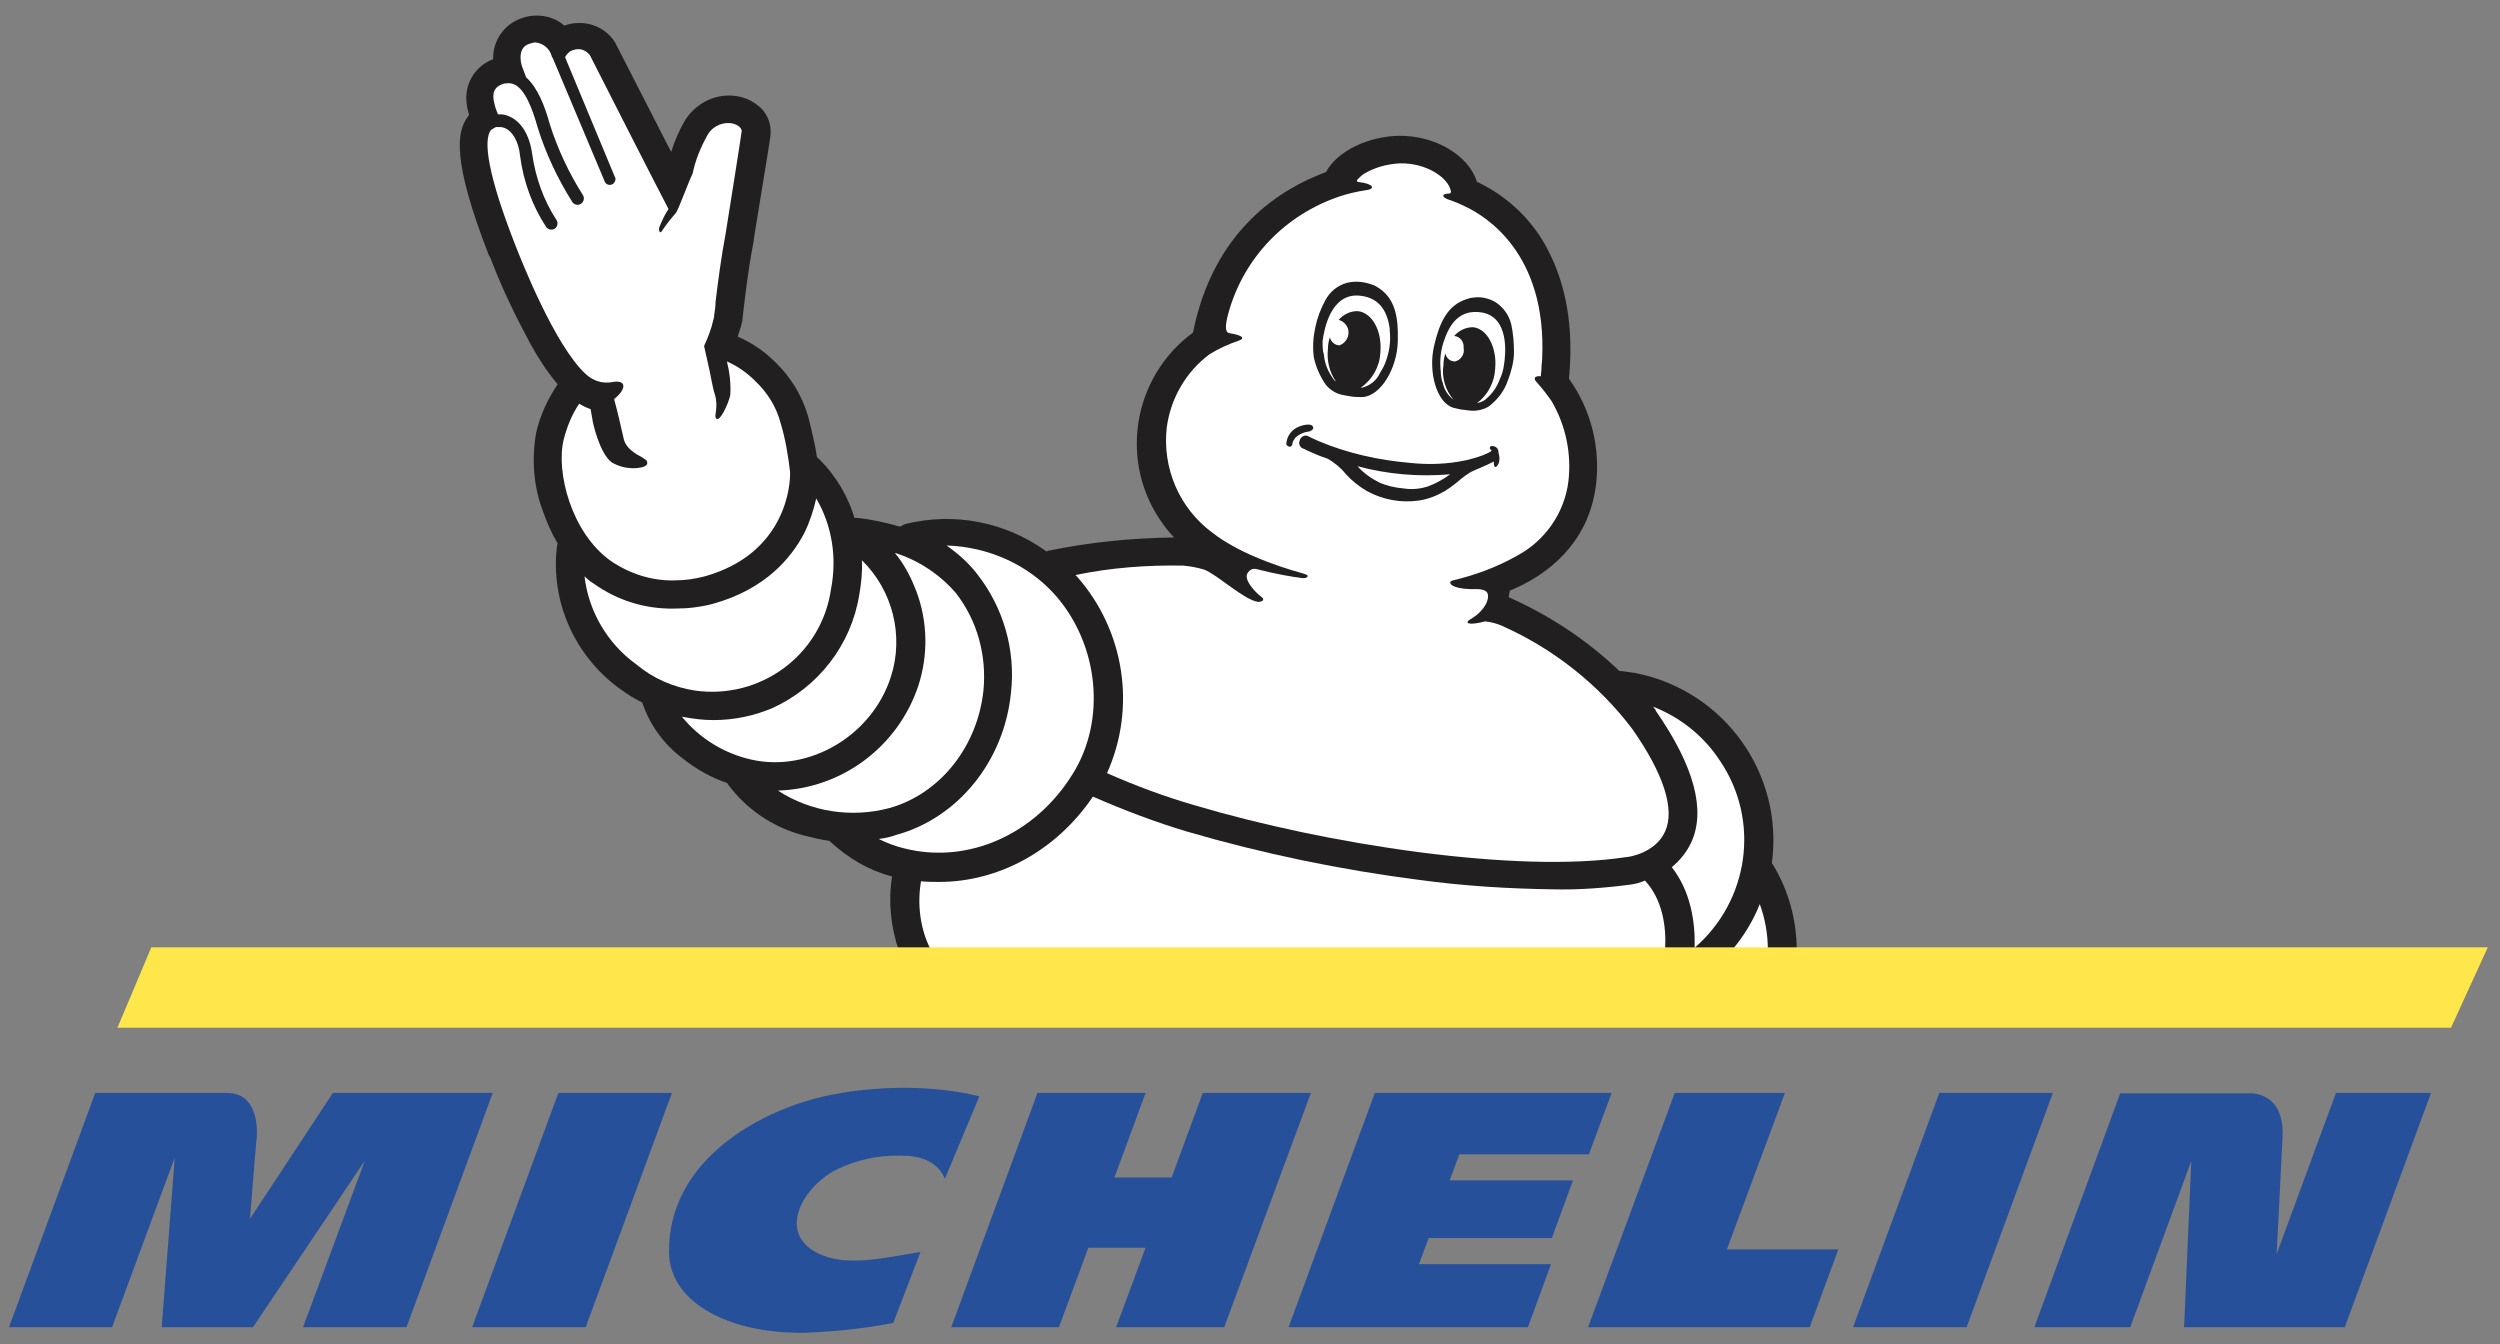
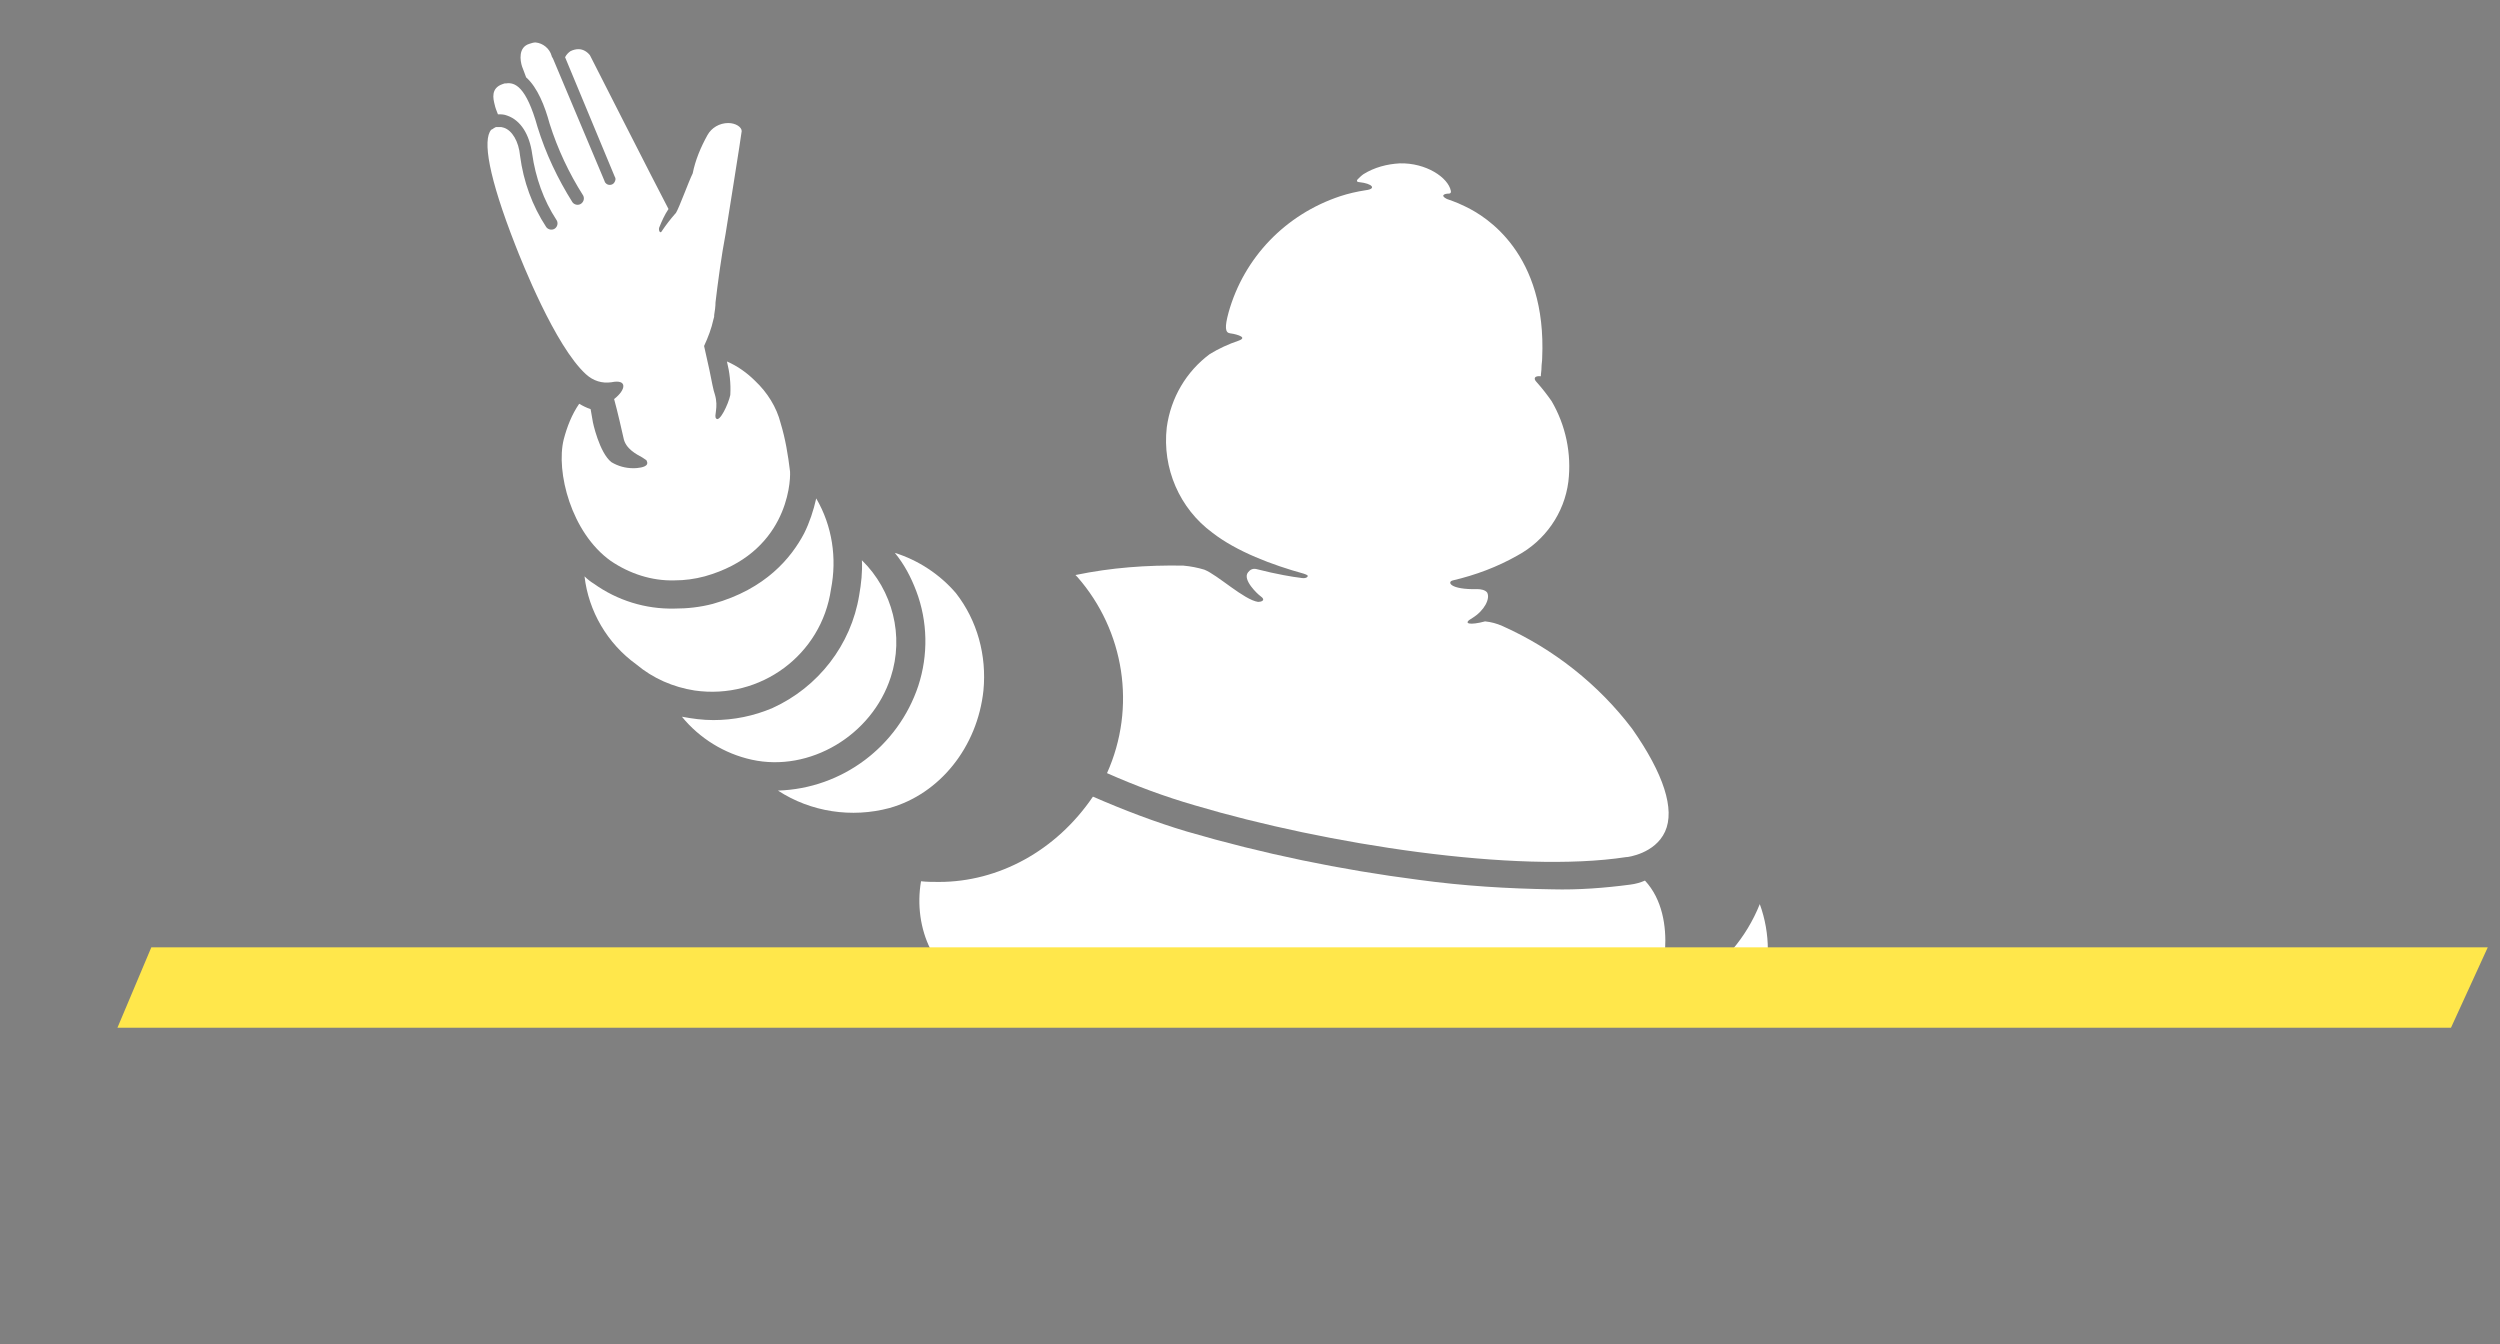
<svg xmlns="http://www.w3.org/2000/svg" width="93" height="50" viewBox="0 0 93 50" fill="none">
  <rect x="0" y="0" width="93" height="50" fill="#808080" stroke="none" />
  <g id="Group">
-     <path id="Vector" d="M30.88 40.735C28.314 41.251 24.855 43.145 24.887 46.572C24.902 48.543 27.296 49.654 30.035 49.576C31.099 49.529 32.163 49.419 33.227 49.216L34.244 46.572C32.898 46.791 31.599 47.103 30.598 46.697C28.767 45.961 29.894 44.068 31.192 43.473C31.897 43.145 32.679 42.973 33.461 42.989C33.853 42.989 34.791 43.002 35.151 43.849L36.434 40.782C34.228 40.25 32.022 40.501 30.88 40.735ZM44.743 40.657L43.585 43.802H41.457L42.615 40.657H38.594L35.386 49.372H39.392L40.487 46.415H42.615L41.52 49.372H45.541L48.765 40.657H44.743ZM20.771 40.657L17.563 49.372H21.788L24.996 40.657H20.771ZM12.384 40.657L9.301 45.335C9.301 45.335 9.489 42.879 9.552 42.3C9.582 41.846 9.536 40.657 8.441 40.657H3.543L0.335 49.372H4.169L6.5 43.066L6.015 49.372H9.411L13.573 43.176L11.273 49.372H15.122L18.33 40.657L12.384 40.657ZM86.897 40.657L84.691 46.65C84.722 46.04 84.848 43.661 84.91 42.3C84.941 41.736 84.817 41.298 84.55 41.017C84.347 40.813 84.065 40.688 83.784 40.673H78.871L75.678 49.372H79.246L81.515 43.192L81.249 49.372H87.226L90.434 40.657H86.897ZM72.142 40.657L68.934 49.372H73.159L76.367 40.657H72.142ZM54.288 42.941H59.108L59.952 40.657H51.143L47.935 49.372H56.838L57.699 47.025H52.786L53.146 46.055H57.73L58.513 43.912H53.928L54.288 42.941ZM66.399 40.657H62.3L59.076 49.372H67.322L68.386 46.478H64.24L66.399 40.657Z" fill="#27509B" />
-     <path id="Vector_2" d="M18.197 9.524L18.222 9.549L18.322 9.799C18.722 10.823 19.196 11.797 19.721 12.772C20.021 13.321 20.346 13.821 20.745 14.296C20.371 14.845 20.096 15.445 19.946 16.094C19.771 17.069 19.846 18.093 20.196 19.017C20.346 19.442 20.52 19.842 20.745 20.216C20.745 20.241 20.72 20.291 20.72 20.316C20.471 22.365 21.37 24.389 23.044 25.613C23.318 25.813 23.593 25.987 23.893 26.137C24.168 26.962 24.692 27.686 25.392 28.211C25.892 28.611 26.466 28.935 27.066 29.135V29.16C27.765 30.11 28.765 30.784 29.914 31.084C30.213 31.159 30.538 31.234 30.863 31.284C30.888 31.309 30.888 31.334 30.913 31.334C31.562 31.933 32.337 32.383 33.186 32.608C33.036 33.532 33.136 34.481 33.436 35.356H66.838C66.838 34.232 66.538 33.132 65.963 32.183C65.939 32.158 65.939 32.133 65.913 32.108C66.363 28.785 64.14 25.688 60.842 25.038L60.317 24.963H60.242C59.043 23.814 57.644 22.89 56.12 22.215C56.145 22.115 56.145 22.04 56.17 21.965L56.245 21.94C58.044 21.166 59.143 19.817 59.368 18.068C59.543 16.669 59.193 15.245 58.369 14.096V14.046C58.544 12.197 58.269 10.573 57.544 9.224C56.97 8.15 56.07 7.301 54.971 6.776H54.946C54.646 5.777 53.372 5.027 52.023 5.052C50.949 5.077 49.775 5.577 49.325 6.401C47.701 7.001 45.153 8.5 44.379 12.372C42.105 14.046 41.606 17.244 43.279 19.517C43.404 19.692 43.529 19.842 43.679 19.992C42.105 20.017 40.531 20.166 38.982 20.491L38.932 20.516C37.408 19.417 35.51 19.042 33.686 19.492C33.611 19.517 33.561 19.542 33.486 19.592C32.962 19.442 32.412 19.317 31.887 19.267H31.788C31.538 18.443 31.088 17.693 30.488 17.094C30.463 17.069 30.389 17.019 30.389 16.994C30.314 16.494 30.189 15.994 30.064 15.495C29.839 14.72 29.414 14.021 28.84 13.471C28.44 13.071 27.965 12.747 27.441 12.522C27.491 12.372 27.541 12.222 27.59 12.047C27.59 11.997 27.615 11.972 27.615 11.922C27.615 11.897 27.815 10.049 28.04 8.949V8.899C28.665 5.102 28.665 5.052 28.665 5.002V4.977C28.69 4.627 28.565 4.303 28.34 4.053C28.015 3.728 27.59 3.553 27.116 3.553C26.441 3.553 25.817 3.928 25.467 4.502C25.267 4.852 25.092 5.252 24.967 5.652C24.343 4.427 23.518 2.829 22.919 1.654L22.894 1.604C22.619 1.13 22.094 0.855 21.57 0.855C21.37 0.855 21.17 0.88 20.995 0.955C20.72 0.705 20.346 0.58 19.971 0.58C19.771 0.58 19.596 0.605 19.396 0.68C18.747 0.905 18.322 1.529 18.347 2.204C17.847 2.379 17.473 2.829 17.373 3.353C17.323 3.628 17.348 3.903 17.423 4.178C17.423 4.202 17.448 4.228 17.448 4.277L17.398 4.352C16.998 4.877 16.798 5.951 18.197 9.524" fill="#221F20" />
    <path id="Vector_3" d="M65.764 35.331H64.44C64.865 34.832 65.215 34.257 65.464 33.633C65.664 34.182 65.764 34.757 65.764 35.331ZM44.029 21.042C44.304 21.067 44.553 21.117 44.803 21.192C45.303 21.392 46.277 22.316 46.802 22.391C46.902 22.391 47.127 22.341 46.877 22.166C46.802 22.116 46.202 21.566 46.427 21.291C46.502 21.192 46.602 21.142 46.727 21.167C47.501 21.366 48.126 21.466 48.351 21.491C48.476 21.516 48.575 21.516 48.626 21.466C48.675 21.416 48.65 21.392 48.501 21.341C47.326 21.017 46.002 20.517 45.103 19.818C43.879 18.918 43.229 17.419 43.404 15.895C43.554 14.796 44.129 13.822 45.003 13.172C45.328 12.973 45.703 12.798 46.077 12.673C46.502 12.523 45.803 12.398 45.752 12.398C45.578 12.373 45.553 12.173 45.703 11.623C46.277 9.575 47.826 7.976 49.85 7.301C50.149 7.202 50.474 7.127 50.799 7.077C51.224 7.027 51.049 6.827 50.574 6.777C50.574 6.777 50.424 6.777 50.499 6.677C50.574 6.602 50.649 6.527 50.724 6.477C51.124 6.227 51.598 6.102 52.073 6.077C53.047 6.052 53.872 6.602 53.972 7.102C53.972 7.102 53.996 7.202 53.897 7.202C53.722 7.202 53.572 7.276 53.822 7.401C53.872 7.426 54.146 7.501 54.496 7.676L54.546 7.701C55.271 8.051 57.544 9.425 57.369 13.322C57.369 13.447 57.344 13.547 57.344 13.672C57.344 13.797 57.319 13.897 57.319 13.997C57.094 13.972 57.02 14.072 57.169 14.222C57.369 14.446 57.544 14.671 57.719 14.921C58.244 15.82 58.468 16.87 58.343 17.919C58.194 19.093 57.469 20.117 56.445 20.667C55.696 21.092 54.896 21.391 54.047 21.591C53.822 21.641 53.922 21.941 54.971 21.916C55.071 21.916 55.246 21.941 55.321 22.041C55.446 22.266 55.221 22.715 54.771 22.99C54.371 23.215 54.696 23.265 55.246 23.115C55.471 23.14 55.67 23.19 55.895 23.29C57.794 24.139 59.468 25.464 60.717 27.112C61.891 28.786 62.316 30.11 61.941 30.934C61.566 31.759 60.542 31.884 60.517 31.884H60.492C56.42 32.508 49.325 31.409 44.453 29.96C43.329 29.635 42.255 29.236 41.181 28.761C42.28 26.313 41.83 23.465 40.081 21.466L40.007 21.391C41.331 21.116 42.655 21.017 44.029 21.041" fill="white" />
-     <path id="Vector_4" d="M63.99 28.311C65.489 30.534 65.064 33.507 63.041 35.256C63.066 34.282 62.891 33.157 62.191 32.258C62.491 32.008 62.741 31.708 62.916 31.334C63.465 30.135 63.016 28.486 61.592 26.437V26.412L61.492 26.287C62.516 26.687 63.39 27.387 63.99 28.311M39.258 22.14C40.882 23.989 41.156 26.787 39.907 28.786C38.508 31.059 35.985 32.158 33.637 31.559C33.312 31.484 32.987 31.359 32.688 31.209C32.912 31.184 33.137 31.134 33.337 31.059C35.635 30.434 37.359 28.311 37.609 25.763C37.784 24.189 37.334 22.615 36.36 21.366C36.035 20.941 35.636 20.591 35.211 20.292C36.76 20.342 38.234 20.991 39.258 22.14Z" fill="white" />
    <path id="Vector_5" d="M35.56 22.064C36.36 23.089 36.709 24.388 36.584 25.687C36.36 27.786 34.961 29.535 33.087 30.059C31.688 30.434 30.164 30.209 28.94 29.41C31.338 29.335 33.412 27.761 34.161 25.512C34.536 24.363 34.511 23.114 34.086 21.99C33.886 21.465 33.637 20.99 33.287 20.566C34.161 20.84 34.961 21.365 35.56 22.064Z" fill="white" />
    <path id="Vector_6" d="M31.962 22.14C32.037 21.715 32.087 21.266 32.062 20.841C33.212 21.965 33.636 23.664 33.137 25.188C32.437 27.362 30.114 28.735 27.965 28.261C26.941 28.036 26.017 27.461 25.367 26.662C25.767 26.737 26.142 26.787 26.541 26.787C27.291 26.787 28.04 26.637 28.74 26.337C30.439 25.563 31.663 23.989 31.962 22.14Z" fill="white" />
    <path id="Vector_7" d="M30.364 18.542C30.963 19.567 31.138 20.766 30.913 21.915C30.564 24.363 28.29 26.037 25.842 25.687C25.042 25.562 24.293 25.238 23.668 24.713C22.594 23.938 21.894 22.739 21.744 21.44C21.844 21.54 21.969 21.64 22.094 21.715C22.968 22.34 24.018 22.664 25.092 22.639C25.567 22.639 26.041 22.589 26.516 22.464C28.49 21.915 29.439 20.741 29.914 19.841C30.113 19.442 30.263 18.992 30.363 18.542" fill="white" />
    <path id="Vector_8" d="M18.273 4.827L18.323 4.802C18.348 4.777 18.398 4.752 18.448 4.727H18.648C18.673 4.727 18.723 4.752 18.747 4.752C19.047 4.852 19.297 5.252 19.347 5.801C19.472 6.751 19.797 7.65 20.321 8.449C20.396 8.549 20.546 8.574 20.646 8.499C20.746 8.424 20.771 8.275 20.696 8.175C20.221 7.45 19.922 6.601 19.797 5.726C19.697 5.002 19.372 4.477 18.872 4.302C18.748 4.252 18.648 4.252 18.523 4.252C18.473 4.127 18.423 4.002 18.398 3.878C18.348 3.678 18.248 3.278 18.698 3.128L18.773 3.103H18.823C19.147 3.053 19.572 3.203 19.997 4.727C20.297 5.701 20.746 6.651 21.296 7.525C21.371 7.625 21.521 7.65 21.62 7.575C21.72 7.5 21.745 7.375 21.695 7.275C21.171 6.451 20.746 5.551 20.446 4.602C20.271 3.953 19.997 3.253 19.572 2.878C19.522 2.728 19.447 2.554 19.422 2.479C19.347 2.254 19.272 1.754 19.697 1.629C19.772 1.604 19.847 1.579 19.922 1.579C20.197 1.604 20.446 1.804 20.521 2.079C20.521 2.104 20.546 2.129 20.571 2.179L22.495 6.75C22.495 6.775 22.52 6.8 22.545 6.825C22.62 6.9 22.77 6.9 22.845 6.801C22.895 6.726 22.92 6.651 22.87 6.576L21.021 2.129C21.071 2.029 21.146 1.954 21.221 1.904C21.321 1.854 21.421 1.829 21.521 1.829C21.696 1.829 21.846 1.929 21.945 2.054C21.945 2.054 24.419 6.925 24.868 7.775C24.718 8 24.619 8.225 24.519 8.474C24.494 8.599 24.569 8.699 24.619 8.599C24.768 8.374 24.943 8.15 25.118 7.95L25.143 7.925C25.268 7.725 25.618 6.751 25.768 6.451C25.868 5.951 26.067 5.477 26.317 5.027C26.467 4.752 26.767 4.577 27.092 4.577C27.367 4.577 27.591 4.727 27.591 4.877C27.591 4.952 26.992 8.699 26.992 8.699C26.842 9.474 26.692 10.598 26.617 11.248C26.617 11.397 26.592 11.572 26.567 11.722V11.772C26.567 11.772 26.567 11.797 26.542 11.872C26.467 12.222 26.342 12.546 26.192 12.871L26.392 13.771C26.467 14.145 26.542 14.545 26.592 14.67C26.742 15.17 26.542 15.47 26.642 15.569C26.767 15.719 27.092 15.045 27.167 14.695C27.192 14.27 27.142 13.846 27.042 13.446C27.442 13.621 27.791 13.871 28.091 14.17C28.541 14.595 28.89 15.145 29.04 15.744C29.215 16.319 29.315 16.918 29.39 17.543C29.415 18.018 29.24 20.591 26.217 21.44C25.843 21.54 25.468 21.59 25.093 21.59C24.244 21.615 23.419 21.34 22.72 20.866C21.246 19.816 20.672 17.543 20.971 16.344C21.096 15.869 21.271 15.42 21.546 15.02C21.671 15.095 21.821 15.17 21.971 15.22L22.045 15.645C22.045 15.694 22.295 16.844 22.745 17.193C22.995 17.343 23.27 17.418 23.569 17.418C23.694 17.418 24.019 17.393 24.069 17.268C24.094 17.218 24.069 17.168 24.044 17.118C23.994 17.093 23.944 17.044 23.894 17.018C23.669 16.894 23.27 16.694 23.195 16.294C23.145 16.069 22.97 15.295 22.845 14.845C23.295 14.495 23.345 14.095 22.745 14.22C22.395 14.27 22.07 14.171 21.796 13.921C20.646 12.871 19.397 9.699 19.172 9.124C18.173 6.576 17.948 5.202 18.273 4.827M34.262 32.783C34.487 32.808 34.711 32.808 34.936 32.808C37.135 32.808 39.283 31.659 40.657 29.635C41.806 30.135 42.98 30.584 44.155 30.934C46.978 31.759 49.876 32.358 52.798 32.733C54.447 32.958 56.096 33.058 57.745 33.083C58.719 33.108 59.694 33.033 60.643 32.908C60.843 32.883 61.018 32.833 61.193 32.758C61.842 33.457 61.992 34.457 61.942 35.306H34.611C34.237 34.557 34.112 33.657 34.262 32.783Z" fill="white" />
-     <path id="Vector_9" d="M49.325 14.321C49.45 14.471 49.6 14.571 49.775 14.646C49.925 14.696 50.099 14.721 50.249 14.746C50.399 14.771 50.524 14.771 50.674 14.771C51.349 14.746 51.973 13.721 51.998 12.697C52.023 11.773 51.898 11.073 51.224 10.673C51.149 10.623 51.074 10.598 50.999 10.573C50.699 10.473 50.399 10.448 50.099 10.523C49.75 10.623 49.475 10.848 49.3 11.173C49.125 11.498 49 11.822 48.925 12.197C48.85 12.547 48.825 12.922 48.875 13.296C48.95 13.646 49.1 13.996 49.325 14.321ZM49.2 12.697C49.25 12.272 49.5 10.898 50.574 10.998C51.398 11.073 51.623 11.698 51.698 12.222V12.297C51.748 12.722 51.673 13.147 51.523 13.521C51.473 13.646 51.398 13.771 51.324 13.896C51.199 14.171 50.949 14.346 50.674 14.421H50.624C51.049 14.121 51.324 13.646 51.349 13.122C51.423 12.322 51.049 11.623 50.499 11.573C50.224 11.573 49.974 11.698 49.8 11.898C50.049 11.973 50.224 12.222 50.149 12.497C50.099 12.672 49.974 12.797 49.825 12.847C49.65 12.847 49.5 12.697 49.475 12.547C49.425 12.672 49.4 12.822 49.4 12.972C49.35 13.396 49.45 13.846 49.7 14.196C49.675 14.171 49.625 14.146 49.6 14.096C49.4 13.821 49.275 13.521 49.25 13.197C49.2 13.047 49.2 12.872 49.2 12.697ZM55.545 16.594C55.421 16.569 55.396 16.669 55.446 16.719L55.495 16.769L55.371 16.844C55.121 16.969 54.846 17.044 54.546 17.119C53.847 17.269 53.147 17.294 52.448 17.219C51.298 17.119 50.149 16.869 49.075 16.419L48.8 16.295L48.65 16.22C48.525 16.17 48.401 16.245 48.35 16.369C48.35 16.395 48.35 16.419 48.325 16.445C48.325 16.544 48.376 16.669 48.5 16.694C48.8 16.844 49.1 16.969 49.4 17.069C49.65 17.219 49.874 17.394 50.049 17.619C50.274 17.869 50.549 18.093 50.849 18.268C51.448 18.593 52.123 18.718 52.797 18.618C53.122 18.568 53.447 18.443 53.747 18.268C53.947 18.143 54.146 17.993 54.346 17.819C54.471 17.719 54.571 17.644 54.696 17.569C54.771 17.519 55.296 17.319 55.57 17.169C55.57 17.269 55.57 17.344 55.62 17.369C55.67 17.394 55.77 17.244 55.77 17.144C55.795 17.044 55.77 16.944 55.745 16.844C55.745 16.694 55.67 16.619 55.545 16.594ZM53.122 18.093C52.822 18.193 52.498 18.218 52.198 18.168C51.898 18.143 51.573 18.068 51.298 17.943C50.999 17.794 50.724 17.594 50.499 17.344C51.623 17.644 52.772 17.744 53.947 17.644C53.672 17.843 53.397 17.993 53.122 18.093ZM48.85 15.895C48.825 15.795 48.7 15.795 48.675 15.795C48.55 15.795 48.45 15.82 48.325 15.87C48.051 15.97 47.876 16.22 47.851 16.494C47.851 16.519 47.851 16.544 47.876 16.569C47.901 16.594 47.951 16.619 47.976 16.619C48.026 16.619 48.076 16.569 48.076 16.519C48.076 16.445 48.126 16.369 48.176 16.295C48.325 16.145 48.525 16.07 48.725 16.045C48.775 16.02 48.875 15.97 48.85 15.895ZM56.22 12.073C56.145 11.748 55.945 11.448 55.645 11.248C55.395 11.098 55.096 11.023 54.796 11.073C54.721 11.073 54.646 11.098 54.571 11.123C53.847 11.348 53.547 11.998 53.347 12.872C53.122 13.846 53.447 14.995 54.071 15.17C54.196 15.195 54.346 15.245 54.471 15.245C54.621 15.27 54.796 15.295 54.946 15.27C55.121 15.245 55.296 15.195 55.446 15.07C55.745 14.821 55.97 14.521 56.095 14.146C56.22 13.821 56.32 13.447 56.32 13.097C56.32 12.772 56.295 12.422 56.22 12.073ZM55.945 13.597C55.92 13.771 55.87 13.946 55.795 14.096C55.695 14.396 55.495 14.671 55.246 14.871C55.146 14.946 55.046 14.971 54.946 14.995C55.346 14.696 55.595 14.221 55.62 13.721C55.695 12.922 55.321 12.223 54.796 12.172C54.521 12.172 54.271 12.297 54.096 12.497C54.321 12.522 54.471 12.722 54.446 12.947C54.496 13.172 54.346 13.397 54.121 13.447C53.947 13.447 53.797 13.322 53.772 13.147C53.722 13.272 53.697 13.422 53.697 13.572C53.622 14.046 53.772 14.521 54.071 14.871C53.871 14.721 53.722 14.496 53.672 14.246C53.622 14.121 53.597 13.971 53.597 13.821C53.547 13.397 53.597 12.972 53.747 12.597L53.772 12.522C53.971 12.023 54.321 11.498 55.121 11.623C56.145 11.798 56.02 13.147 55.945 13.597Z" fill="#221F20" />
    <path id="Vector_10" d="M92.545 35.241H5.629L4.369 38.231H91.177L92.545 35.241Z" fill="#FFE74B" />
  </g>
</svg>